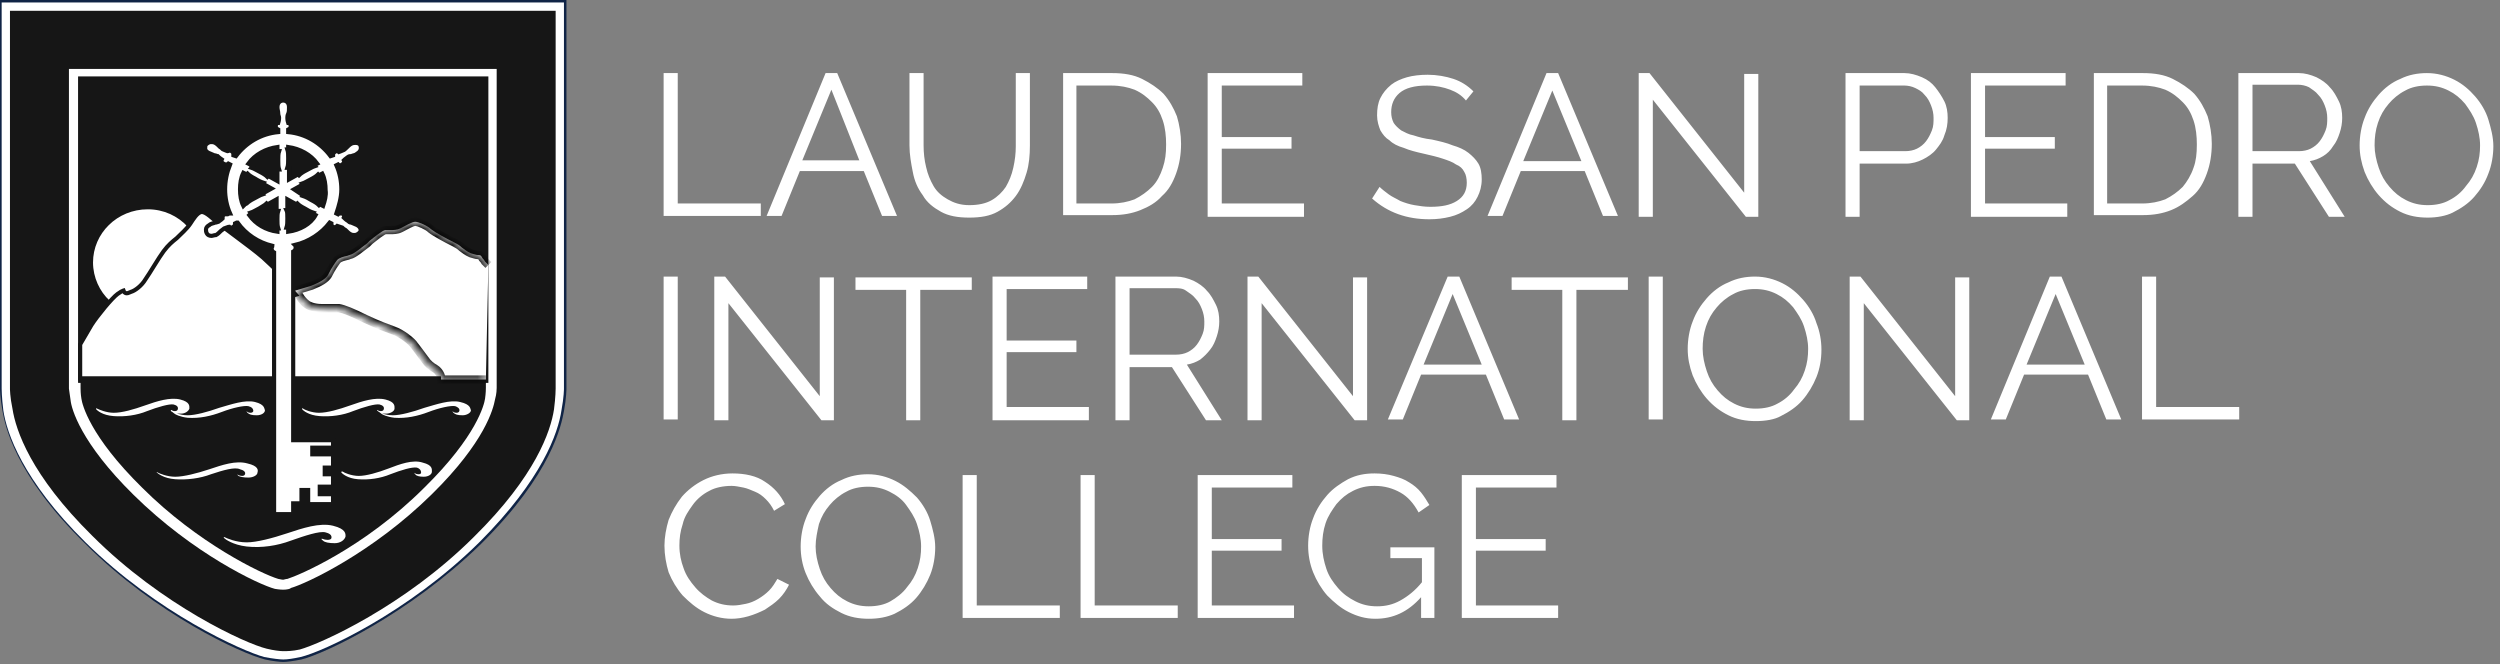
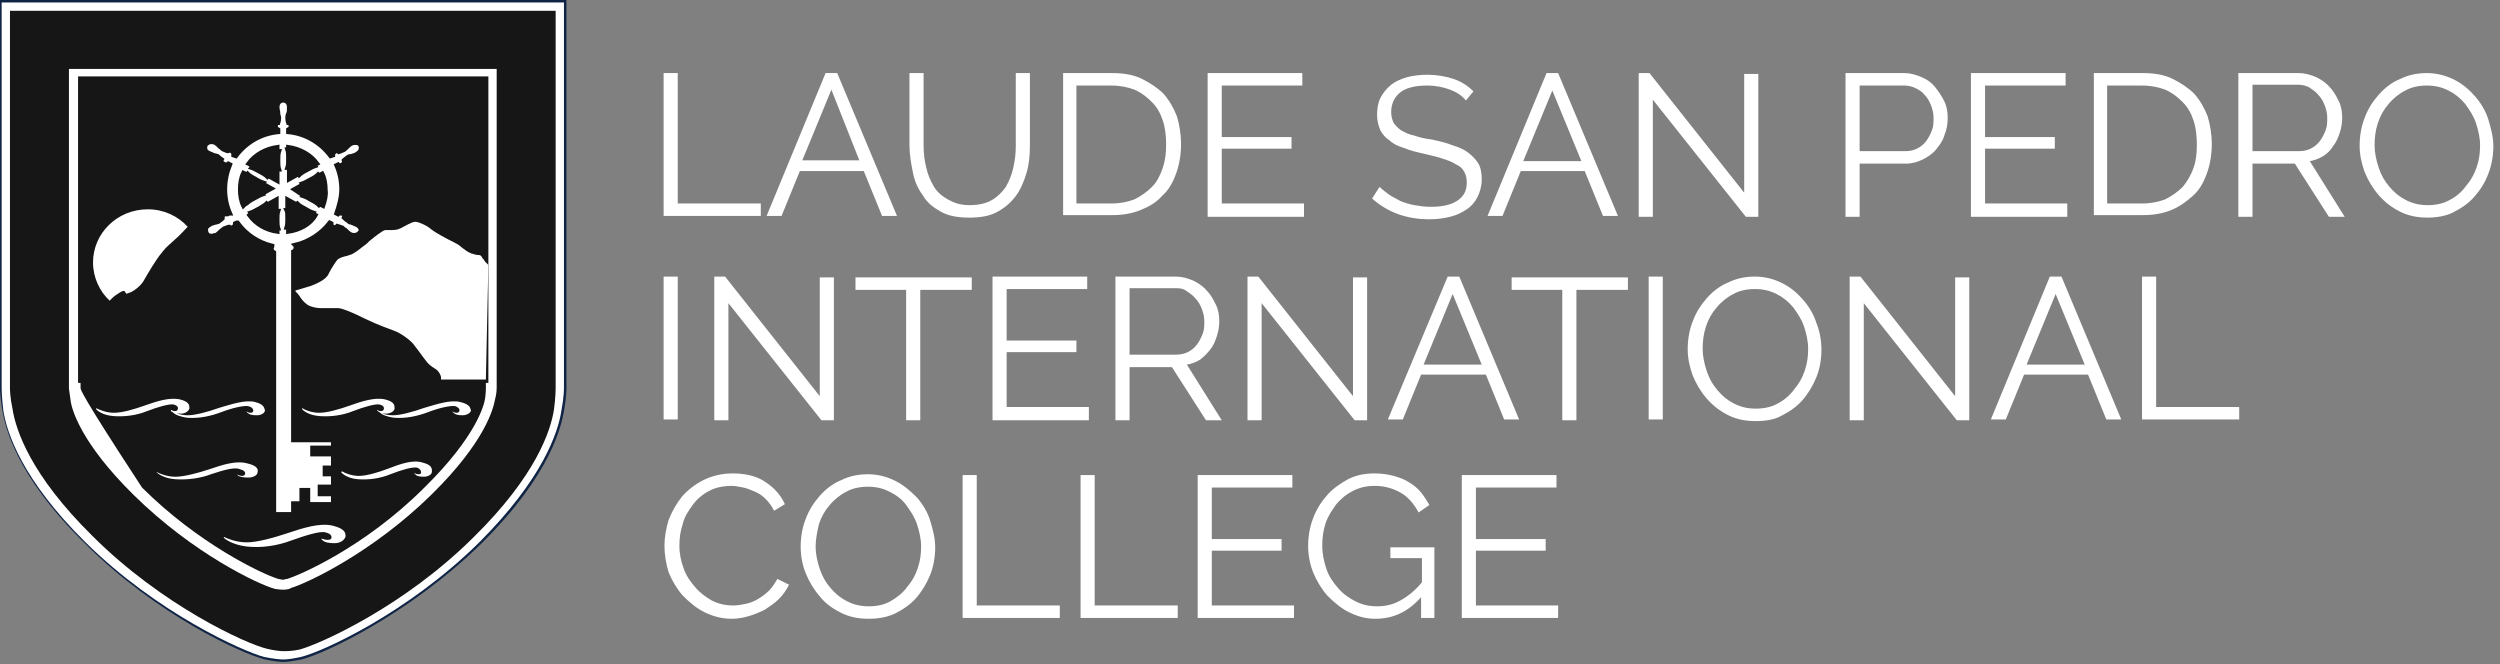
<svg xmlns="http://www.w3.org/2000/svg" width="301" height="80" viewBox="0 0 301 80" fill="none">
  <rect x="0" y="0" width="301" height="80" fill="#808080" stroke="none" />
  <path d="M34.1 79.7C34.5 79.7 35.3 79.6 36.3 79.4C39.1 78.7 49.3 73.9 57.9 65.5C66.5 57 67.6 51.1 67.9 49.5C68.2 47.9 68.2 46.8 68.2 46.8V0H0V46.8C0 46.8 1.13249e-06 47.8 0.3 49.5C0.6 51.1 1.7 57.1 10.3 65.5C18.8 74 29.1 78.7 31.9 79.4C32.8 79.6 33.7 79.7 34.1 79.7Z" fill="#102446" />
  <path d="M34.1 79.4C33.7 79.4 32.8 79.3 31.8 79.1C29.2 78.4 18.9 73.8 10.3 65.3C2.7 57.8 0.8 52.1 0.4 49.4C0.2 47.8 0.2 46.8 0.2 46.8V0.3H67.9V46.8C67.9 46.8 67.9 47.8 67.6 49.4C67.2 52.1 65.3 57.7 57.7 65.3C49.1 73.8 38.8 78.5 36.2 79.1C35.3 79.3 34.6 79.4 34.1 79.4Z" fill="white" />
  <path d="M34.1 78.4C33.7 78.4 32.9 78.3 32.1 78.1C29.6 77.5 19.5 72.9 11.1 64.5C3.7 57.2 1.9 51.8 1.5 49.2C1.2 47.8 1.2 46.8 1.2 46.8V1.3H66.9V46.8C66.9 46.8 66.9 47.8 66.7 49.3C66.3 51.9 64.5 57.3 57.1 64.6C48.7 73 38.6 77.5 36.1 78.2C35.2 78.4 34.5 78.4 34.1 78.4Z" fill="#161616" />
  <path d="M34.1 71C33.7 71 33.1 70.9 33.1 70.9C31.2 70.4 23.3 66.7 16.1 59.6C9.7 53.3 8.6 49.2 8.5 48.2C8.4 47.4 8.3 46.9 8.3 46.8V8.3H59.8V46.7C59.8 46.8 59.8 47.4 59.6 48.1C59.4 49.2 58.4 53.2 52 59.5C44.8 66.6 36.8 70.3 35 70.8C35 70.9 34.5 71 34.1 71Z" fill="white" />
-   <path d="M34.1 70.1C33.9 70.1 33.6 70 33.4 70C31.4 69.4 23.6 65.7 16.8 59C10.5 52.7 9.6 48.8 9.5 48.1C9.4 47.4 9.4 46.9 9.4 46.8V9.3H58.8V46.7C58.8 46.9 58.8 47.3 58.7 48C58.6 48.7 57.7 52.6 51.4 58.9C44 66.2 36.1 69.6 34.8 70C34.6 70 34.3 70.1 34.1 70.1Z" fill="white" />
-   <path d="M58.5 45.3V46.7C58.5 46.8 58.5 47.3 58.4 48C58.3 48.7 57.4 52.5 51.1 58.7C43.8 66 35.9 69.3 34.6 69.7C34.4 69.7 34.2 69.8 34.1 69.8C33.9 69.8 33.6 69.7 33.5 69.7C31.5 69.1 23.8 65.4 17.1 58.7C10.8 52.5 9.9 48.7 9.8 48C9.7 47.4 9.7 46.9 9.7 46.7V45.3" fill="#161616" />
+   <path d="M58.5 45.3V46.7C58.5 46.8 58.5 47.3 58.4 48C58.3 48.7 57.4 52.5 51.1 58.7C43.8 66 35.9 69.3 34.6 69.7C34.4 69.7 34.2 69.8 34.1 69.8C33.9 69.8 33.6 69.7 33.5 69.7C31.5 69.1 23.8 65.4 17.1 58.7C9.7 47.4 9.7 46.9 9.7 46.7V45.3" fill="#161616" />
  <path d="M35 65.1C33.4 65.7 31.5 66 29.7 65.8C28 65.6 27.1 64.9 27 64.8C26.9 64.7 26.9 64.6 27.1 64.7C27.3 64.8 28.4 65.3 29.7 65.3C30.9 65.3 32.8 64.8 34.6 64.2C36.4 63.6 38.5 62.9 40.1 63.3C41.7 63.7 41.6 64.3 41.6 64.6C41.5 65 41 65.4 40.3 65.4C39.6 65.4 39.1 65.3 38.9 65.1C38.6 64.9 38.7 64.8 38.9 64.9C39.1 65 39.8 65.1 39.9 64.8C40 64.4 39.6 64.2 39.2 64.1C38.5 63.9 36.7 64.5 35 65.1ZM30.7 48.4C29.5 48.1 27.8 48.7 26.4 49.1C25 49.6 23.5 50 22.6 50C22.1 50 21.7 49.9 21.3 49.8H21.8C22.3 49.8 22.7 49.5 22.8 49.2C22.8 48.9 22.9 48.4 21.7 48.1C20.5 47.8 18.9 48.3 17.5 48.8C16.1 49.3 14.7 49.7 13.7 49.7C12.8 49.7 11.9 49.3 11.7 49.2C11.6 49.1 11.5 49.2 11.6 49.3C11.7 49.4 12.3 50 13.7 50.1C15 50.2 16.5 50 17.7 49.5C19 49 20.4 48.6 20.9 48.7C21.3 48.8 21.5 49 21.4 49.3C21.3 49.6 20.8 49.5 20.7 49.4C20.6 49.3 20.5 49.4 20.6 49.5L20.7 49.6C20.6 49.5 20.9 49.7 21 49.8C21.1 49.9 21.7 50.2 22.6 50.3C24 50.4 25.4 50.1 26.7 49.6C28 49.1 29.4 48.8 29.9 48.9C30.3 49 30.5 49.2 30.5 49.5C30.4 49.8 29.9 49.7 29.8 49.6C29.7 49.5 29.6 49.5 29.8 49.7C30 49.9 30.3 50 30.9 50C31.5 50 31.9 49.7 31.9 49.4C31.8 49.2 31.9 48.7 30.7 48.4ZM55.4 48.4C54.2 48.1 52.5 48.7 51.1 49.1C49.7 49.6 48.2 50 47.3 50C46.8 50 46.4 49.9 46 49.8H46.5C47 49.8 47.5 49.5 47.5 49.2C47.5 48.9 47.6 48.4 46.4 48.1C45.2 47.8 43.6 48.3 42.2 48.8C40.8 49.3 39.4 49.7 38.4 49.7C37.5 49.7 36.6 49.3 36.5 49.2C36.4 49.1 36.3 49.2 36.4 49.3C36.5 49.4 37.1 50 38.5 50.1C39.8 50.2 41.3 50 42.5 49.5C43.8 49 45.2 48.6 45.7 48.7C46.1 48.8 46.3 49 46.2 49.3C46.1 49.6 45.6 49.5 45.5 49.4C45.4 49.3 45.3 49.4 45.5 49.5L45.6 49.6C45.5 49.5 45.8 49.7 45.9 49.8C46 49.9 46.6 50.2 47.5 50.3C48.9 50.4 50.3 50.1 51.6 49.6C52.9 49.1 54.3 48.8 54.8 48.9C55.1 49 55.4 49.2 55.3 49.5C55.2 49.8 54.7 49.7 54.6 49.6C54.5 49.5 54.4 49.5 54.6 49.7C54.8 49.9 55.1 50 55.7 50C56.2 50 56.7 49.7 56.7 49.4C56.6 49.2 56.7 48.7 55.4 48.4ZM47 57.1C45.8 57.6 44.4 57.8 43.1 57.7C41.8 57.6 41.2 57 41.1 56.9C41.1 56.8 41.1 56.7 41.3 56.8C41.4 56.9 42.3 57.3 43.2 57.3C44.1 57.3 45.5 56.9 46.8 56.4C48.1 55.9 49.7 55.3 50.9 55.7C52.1 56 52 56.5 52 56.8C52 57.1 51.6 57.4 51 57.4C50.5 57.4 50.1 57.3 50 57.1C49.8 56.9 49.9 56.9 50 57C50.1 57.1 50.7 57.2 50.7 56.9C50.7 56.6 50.5 56.4 50.2 56.3C49.6 56.2 48.3 56.6 47 57.1ZM25.4 57.1C24.1 57.6 22.5 57.8 21.1 57.7C19.7 57.6 19 57 18.9 56.9C18.8 56.8 18.9 56.8 19 56.9C19.2 57 20.1 57.4 21.1 57.4C22.1 57.4 23.7 57 25.2 56.5C26.7 56 28.4 55.4 29.8 55.8C31.1 56.1 31.1 56.6 31 56.9C31 57.2 30.5 57.5 29.9 57.5C29.3 57.5 28.9 57.4 28.7 57.3C28.5 57.1 28.6 57.1 28.7 57.2C28.9 57.3 29.4 57.4 29.5 57.1C29.6 56.8 29.3 56.6 28.9 56.5C28.3 56.2 26.9 56.6 25.4 57.1Z" fill="white" />
  <path d="M9.5 9.3H58.7V46H9.5V9.3Z" fill="#161616" stroke="#161616" stroke-width="0.199" stroke-miterlimit="10" />
  <path d="M11.2 31.6C11.2 33.4 12 35.1 13.2 36.2C13.5 35.9 13.8 35.6 14 35.5C14.7 35 15 34.9 15.1 35.2C15.2 35.5 15.3 35.3 15.7 35.2C16 35.1 16.9 34.5 17.3 33.8C17.7 33.1 18.8 31.2 19.5 30.4C20.1 29.6 20.6 29.3 21.1 28.8C21.6 28.4 22.1 27.8 22.6 27.3C21.4 26 19.7 25.2 17.8 25.2C14.1 25.2 11.2 28.1 11.2 31.6Z" fill="white" />
-   <path d="M24.179 25.537C24.263 25.509 24.369 25.511 24.505 25.555C24.642 25.599 24.794 25.682 24.959 25.794C25.293 26.02 25.618 26.324 25.931 26.585C26.076 26.727 26.413 26.991 26.839 27.314C27.281 27.65 27.839 28.064 28.425 28.501C29.599 29.375 30.886 30.341 31.628 30.983H31.63C32.331 31.635 32.952 32.206 33.461 32.714C33.971 33.224 34.354 33.657 34.588 34.032C34.842 34.438 35.07 34.767 35.235 34.996C35.318 35.111 35.385 35.2 35.431 35.261C35.455 35.291 35.472 35.315 35.485 35.331C35.491 35.339 35.496 35.345 35.5 35.35C35.501 35.352 35.503 35.353 35.504 35.355L35.505 35.355V35.356L35.607 35.483L35.764 35.441H35.765C35.766 35.441 35.768 35.441 35.769 35.44C35.772 35.44 35.776 35.438 35.782 35.437C35.793 35.434 35.81 35.429 35.831 35.424C35.873 35.413 35.934 35.396 36.009 35.376C36.16 35.335 36.367 35.279 36.592 35.216C37.041 35.091 37.573 34.939 37.88 34.837C38.177 34.738 38.57 34.607 38.927 34.422C39.271 34.244 39.617 33.996 39.806 33.641C40.013 33.38 40.219 33.046 40.411 32.747C40.613 32.431 40.8 32.154 40.977 31.977C41.135 31.819 41.364 31.709 41.635 31.627C41.907 31.544 42.188 31.497 42.449 31.445C42.612 31.413 42.796 31.329 42.975 31.23C43.158 31.13 43.356 31.002 43.552 30.869C43.749 30.736 43.949 30.593 44.134 30.461C44.321 30.328 44.492 30.206 44.638 30.108L44.65 30.101L44.66 30.092C44.961 29.841 45.404 29.472 45.833 29.166C46.047 29.013 46.253 28.879 46.431 28.785C46.62 28.686 46.741 28.65 46.8 28.65H46.825L46.849 28.645C47.074 28.601 47.342 28.6 47.648 28.587C47.929 28.575 48.257 28.551 48.511 28.424C48.615 28.372 48.759 28.293 48.914 28.211C49.071 28.127 49.245 28.035 49.421 27.95C49.598 27.865 49.773 27.788 49.93 27.733C50.092 27.677 50.218 27.65 50.3 27.65C50.384 27.651 50.516 27.677 50.687 27.735C50.854 27.792 51.041 27.872 51.228 27.963C51.606 28.146 51.967 28.362 52.15 28.5V28.499C52.672 28.915 53.877 29.616 54.887 30.023C55.309 30.259 55.538 30.466 55.794 30.67C56.058 30.881 56.334 31.075 56.821 31.237C57.027 31.306 57.135 31.373 57.197 31.43C57.254 31.482 57.285 31.539 57.314 31.621C57.372 31.787 57.42 32.114 57.708 32.46L57.715 32.469L57.723 32.477C57.834 32.587 57.974 32.562 58.019 32.551C58.077 32.536 58.132 32.509 58.172 32.487C58.255 32.442 58.357 32.373 58.435 32.323C58.439 32.321 58.443 32.318 58.447 32.315L58.352 45.55H9.65V41.468L11.011 39.134C11.353 38.597 11.971 37.781 12.592 37.035C12.902 36.663 13.211 36.31 13.485 36.022C13.762 35.729 13.991 35.513 14.145 35.403C14.499 35.151 14.716 35.027 14.843 34.99C14.851 34.988 14.859 34.987 14.865 34.985C14.899 35.084 14.957 35.192 15.068 35.257C15.186 35.325 15.306 35.313 15.385 35.293C15.461 35.274 15.539 35.238 15.596 35.212C15.66 35.183 15.716 35.157 15.776 35.137C16.029 35.069 16.356 34.87 16.66 34.617C16.97 34.359 17.285 34.019 17.503 33.645C17.759 33.287 18.166 32.627 18.575 31.97C18.989 31.304 19.408 30.639 19.7 30.25C20.28 29.476 20.761 29.092 21.256 28.695L21.267 28.686L21.277 28.677C21.399 28.554 21.535 28.425 21.677 28.288C21.819 28.152 21.968 28.01 22.114 27.864C22.404 27.574 22.694 27.259 22.908 26.939C23.115 26.628 23.303 26.321 23.518 26.059C23.732 25.798 23.945 25.615 24.179 25.537Z" fill="white" stroke="#161616" stroke-width="0.5" />
  <mask id="path-11-inside-1_4047_1038" fill="white">
    <path d="M58.5 45.7H53.1V45.4C53.1 45.3 52.9 44.7 52.4 44.4C51.9 44.1 51.6 43.9 51.1 43.2C50.6 42.5 50.2 42 49.9 41.6C49.6 41.1 48.3 40.1 47.4 39.8C46.6 39.5 45.7 39.2 44 38.4C42.4 37.6 41.4 37.2 40.8 37.1H38.7C37.8 37.1 37.1 36.8 36.9 36.6C36.6 36.4 36.2 35.9 36.1 35.7C36 35.5 35.5 35 35.5 35C35.8 34.9 36.8 34.6 37.5 34.4C38.5 34 39.2 33.6 39.5 33.1L39.6 32.9C39.9 32.3 40.3 31.7 40.6 31.3C40.9 31 41.4 30.9 41.8 30.8C41.9 30.8 42 30.7 42.1 30.7C42.6 30.6 43.4 29.9 44.2 29.3L44.3 29.2L44.5 29C45 28.6 46.1 27.7 46.4 27.7H46.9C47.4 27.7 47.8 27.7 48.2 27.5L48.4 27.4C48.8 27.2 49.6 26.7 50 26.7C50.4 26.7 51.5 27.2 51.9 27.6C52.4 28 53.7 28.7 54.7 29.2C55.1 29.4 55.4 29.6 55.6 29.8C55.9 30 56.2 30.3 56.7 30.5C57.1 30.6 57.3 30.7 57.5 30.7C57.8 30.7 57.9 30.7 58.1 31.1C58.2 31.2 58.3 31.3 58.4 31.5L58.8 31.9" />
  </mask>
  <path d="M58.5 45.7H53.1V45.4C53.1 45.3 52.9 44.7 52.4 44.4C51.9 44.1 51.6 43.9 51.1 43.2C50.6 42.5 50.2 42 49.9 41.6C49.6 41.1 48.3 40.1 47.4 39.8C46.6 39.5 45.7 39.2 44 38.4C42.4 37.6 41.4 37.2 40.8 37.1H38.7C37.8 37.1 37.1 36.8 36.9 36.6C36.6 36.4 36.2 35.9 36.1 35.7C36 35.5 35.5 35 35.5 35C35.8 34.9 36.8 34.6 37.5 34.4C38.5 34 39.2 33.6 39.5 33.1L39.6 32.9C39.9 32.3 40.3 31.7 40.6 31.3C40.9 31 41.4 30.9 41.8 30.8C41.9 30.8 42 30.7 42.1 30.7C42.6 30.6 43.4 29.9 44.2 29.3L44.3 29.2L44.5 29C45 28.6 46.1 27.7 46.4 27.7H46.9C47.4 27.7 47.8 27.7 48.2 27.5L48.4 27.4C48.8 27.2 49.6 26.7 50 26.7C50.4 26.7 51.5 27.2 51.9 27.6C52.4 28 53.7 28.7 54.7 29.2C55.1 29.4 55.4 29.6 55.6 29.8C55.9 30 56.2 30.3 56.7 30.5C57.1 30.6 57.3 30.7 57.5 30.7C57.8 30.7 57.9 30.7 58.1 31.1C58.2 31.2 58.3 31.3 58.4 31.5L58.8 31.9" fill="white" />
-   <path d="M53.1 45.7H52.6V46.2H53.1V45.7ZM49.9 41.6L49.471 41.857L49.484 41.879L49.5 41.9L49.9 41.6ZM47.4 39.8L47.224 40.268L47.233 40.271L47.242 40.274L47.4 39.8ZM44 38.4L43.776 38.847L43.787 38.852L44 38.4ZM40.8 37.1L40.882 36.606L40.841 36.6H40.8V37.1ZM36.9 36.6L37.254 36.246L37.218 36.211L37.177 36.184L36.9 36.6ZM35.5 35L35.342 34.525L34.574 34.781L35.146 35.353L35.5 35ZM37.5 34.4L37.637 34.88L37.662 34.873L37.686 34.864L37.5 34.4ZM39.5 33.1L39.929 33.357L39.939 33.34L39.947 33.323L39.5 33.1ZM39.6 32.9L39.153 32.676L39.153 32.676L39.6 32.9ZM40.6 31.3L40.246 30.946L40.221 30.971L40.2 31L40.6 31.3ZM41.8 30.8V30.3H41.738L41.679 30.315L41.8 30.8ZM42.1 30.7V31.2H42.15L42.198 31.19L42.1 30.7ZM44.2 29.3L44.5 29.7L44.528 29.678L44.554 29.653L44.2 29.3ZM44.5 29L44.188 28.609L44.166 28.627L44.146 28.646L44.5 29ZM48.2 27.5L47.976 27.052L47.976 27.052L48.2 27.5ZM48.4 27.4L48.624 27.847L48.624 27.847L48.4 27.4ZM51.9 27.6L51.546 27.953L51.566 27.973L51.588 27.99L51.9 27.6ZM55.6 29.8L55.246 30.153L55.282 30.188L55.323 30.216L55.6 29.8ZM56.7 30.5L56.514 30.964L56.546 30.977L56.579 30.985L56.7 30.5ZM58.1 31.1L57.653 31.323L57.689 31.396L57.746 31.453L58.1 31.1ZM58.4 31.5L57.953 31.723L57.989 31.796L58.046 31.853L58.4 31.5ZM58.5 45.7V45.2H53.1V45.7V46.2H58.5V45.7ZM53.1 45.7H53.6V45.4H53.1H52.6V45.7H53.1ZM53.1 45.4H53.6C53.6 45.326 53.585 45.258 53.576 45.222C53.565 45.176 53.55 45.127 53.532 45.077C53.496 44.975 53.444 44.855 53.373 44.73C53.234 44.482 53.005 44.18 52.657 43.971L52.4 44.4L52.143 44.828C52.295 44.919 52.416 45.067 52.502 45.22C52.543 45.294 52.572 45.361 52.59 45.41C52.598 45.435 52.603 45.451 52.605 45.458C52.609 45.476 52.6 45.449 52.6 45.4H53.1ZM52.4 44.4L52.657 43.971C52.409 43.822 52.243 43.717 52.079 43.573C51.917 43.432 51.742 43.239 51.507 42.909L51.1 43.2L50.693 43.49C50.958 43.861 51.183 44.118 51.421 44.326C51.657 44.533 51.891 44.678 52.143 44.828L52.4 44.4ZM51.1 43.2L51.507 42.909C51.003 42.204 50.588 41.684 50.3 41.3L49.9 41.6L49.5 41.9C49.812 42.315 50.197 42.795 50.693 43.49L51.1 43.2ZM49.9 41.6L50.329 41.343C50.218 41.159 50.042 40.965 49.853 40.787C49.658 40.602 49.423 40.407 49.172 40.222C48.678 39.858 48.079 39.499 47.558 39.325L47.4 39.8L47.242 40.274C47.621 40.4 48.122 40.691 48.578 41.027C48.802 41.192 49.005 41.36 49.166 41.513C49.333 41.672 49.431 41.791 49.471 41.857L49.9 41.6ZM47.4 39.8L47.576 39.331C46.77 39.029 45.891 38.737 44.213 37.947L44 38.4L43.787 38.852C45.509 39.663 46.43 39.97 47.224 40.268L47.4 39.8ZM44 38.4L44.224 37.953C42.631 37.156 41.567 36.721 40.882 36.606L40.8 37.1L40.718 37.593C41.233 37.679 42.169 38.043 43.776 38.847L44 38.4ZM40.8 37.1V36.6H38.7V37.1V37.6H40.8V37.1ZM38.7 37.1V36.6C38.304 36.6 37.956 36.533 37.69 36.449C37.557 36.406 37.45 36.36 37.37 36.319C37.285 36.274 37.253 36.246 37.254 36.246L36.9 36.6L36.546 36.953C36.731 37.138 37.046 37.292 37.385 37.401C37.744 37.516 38.196 37.6 38.7 37.6V37.1ZM36.9 36.6L37.177 36.184C37.085 36.122 36.945 35.988 36.805 35.824C36.662 35.658 36.569 35.52 36.547 35.476L36.1 35.7L35.653 35.923C35.731 36.079 35.888 36.291 36.045 36.475C36.205 36.661 36.415 36.877 36.623 37.016L36.9 36.6ZM36.1 35.7L36.547 35.476C36.495 35.373 36.414 35.267 36.352 35.191C36.282 35.105 36.203 35.016 36.131 34.937C36.058 34.858 35.989 34.785 35.939 34.733C35.913 34.707 35.892 34.685 35.878 34.67C35.87 34.663 35.864 34.657 35.86 34.653C35.858 34.651 35.857 34.649 35.856 34.648C35.855 34.648 35.855 34.647 35.854 34.647C35.854 34.647 35.854 34.647 35.854 34.646C35.854 34.646 35.854 34.646 35.854 34.646C35.854 34.646 35.854 34.646 35.854 34.646C35.854 34.646 35.854 34.646 35.5 35C35.146 35.353 35.146 35.353 35.146 35.353C35.146 35.353 35.146 35.353 35.146 35.353C35.146 35.353 35.146 35.353 35.146 35.353C35.146 35.353 35.147 35.353 35.147 35.353C35.147 35.353 35.147 35.354 35.147 35.354C35.148 35.355 35.149 35.356 35.151 35.358C35.154 35.361 35.159 35.366 35.166 35.373C35.179 35.386 35.197 35.405 35.221 35.429C35.267 35.477 35.329 35.542 35.394 35.613C35.459 35.684 35.524 35.757 35.576 35.821C35.636 35.895 35.654 35.927 35.653 35.923L36.1 35.7ZM35.5 35L35.658 35.474C35.947 35.378 36.938 35.08 37.637 34.88L37.5 34.4L37.363 33.919C36.662 34.119 35.653 34.422 35.342 34.525L35.5 35ZM37.5 34.4L37.686 34.864C38.198 34.659 38.655 34.446 39.029 34.21C39.401 33.976 39.723 33.701 39.929 33.357L39.5 33.1L39.071 32.843C38.977 32.999 38.799 33.173 38.496 33.364C38.195 33.553 37.802 33.74 37.314 33.935L37.5 34.4ZM39.5 33.1L39.947 33.323L40.047 33.123L39.6 32.9L39.153 32.676L39.053 32.876L39.5 33.1ZM39.6 32.9L40.047 33.123C40.33 32.557 40.712 31.983 41 31.6L40.6 31.3L40.2 31C39.888 31.416 39.47 32.042 39.153 32.676L39.6 32.9ZM40.6 31.3L40.954 31.653C41.028 31.579 41.148 31.51 41.329 31.446C41.512 31.381 41.703 31.339 41.921 31.285L41.8 30.8L41.679 30.315C41.497 30.36 41.238 30.418 40.996 30.503C40.752 30.589 40.472 30.72 40.246 30.946L40.6 31.3ZM41.8 30.8V31.3C41.907 31.3 41.995 31.273 42.051 31.252C42.105 31.232 42.153 31.207 42.174 31.197C42.203 31.182 42.205 31.182 42.201 31.183C42.194 31.186 42.157 31.2 42.1 31.2V30.7V30.2C41.993 30.2 41.906 30.226 41.849 30.247C41.795 30.267 41.747 30.292 41.726 30.302C41.697 30.317 41.696 30.317 41.699 30.316C41.706 30.314 41.743 30.3 41.8 30.3V30.8ZM42.1 30.7L42.198 31.19C42.399 31.15 42.596 31.058 42.772 30.959C42.954 30.856 43.143 30.728 43.331 30.592C43.689 30.333 44.131 29.977 44.5 29.7L44.2 29.3L43.9 28.9C43.469 29.223 43.111 29.517 42.744 29.782C42.57 29.909 42.415 30.012 42.281 30.088C42.142 30.166 42.051 30.2 42.002 30.209L42.1 30.7ZM44.2 29.3L44.554 29.653L44.654 29.553L44.3 29.2L43.946 28.846L43.846 28.946L44.2 29.3ZM44.3 29.2L44.654 29.553L44.854 29.353L44.5 29L44.146 28.646L43.946 28.846L44.3 29.2ZM44.5 29L44.812 29.39C45.067 29.186 45.456 28.87 45.821 28.603C46.003 28.469 46.169 28.355 46.301 28.277C46.368 28.238 46.417 28.213 46.448 28.199C46.493 28.18 46.466 28.2 46.4 28.2V27.7V27.2C46.259 27.2 46.132 27.247 46.057 27.279C45.969 27.316 45.879 27.365 45.792 27.416C45.618 27.519 45.422 27.655 45.229 27.797C44.844 28.079 44.433 28.413 44.188 28.609L44.5 29ZM46.4 27.7V28.2H46.9V27.7V27.2H46.4V27.7ZM46.9 27.7V28.2C47.38 28.2 47.901 28.208 48.424 27.947L48.2 27.5L47.976 27.052C47.699 27.191 47.42 27.2 46.9 27.2V27.7ZM48.2 27.5L48.424 27.947L48.624 27.847L48.4 27.4L48.176 26.953L47.976 27.052L48.2 27.5ZM48.4 27.4L48.624 27.847C48.734 27.792 48.869 27.717 49.002 27.645C49.139 27.57 49.282 27.492 49.424 27.422C49.566 27.351 49.697 27.291 49.808 27.251C49.864 27.231 49.909 27.217 49.945 27.209C49.963 27.205 49.977 27.202 49.986 27.201C49.996 27.2 50.001 27.2 50 27.2V26.7V26.2C49.812 26.2 49.621 26.255 49.467 26.311C49.303 26.37 49.134 26.449 48.976 26.527C48.818 26.607 48.661 26.692 48.523 26.767C48.381 26.845 48.266 26.908 48.176 26.953L48.4 27.4ZM50 26.7V27.2C50 27.2 50.006 27.2 50.021 27.202C50.035 27.203 50.054 27.206 50.078 27.211C50.126 27.221 50.186 27.238 50.257 27.26C50.398 27.306 50.566 27.372 50.739 27.453C51.099 27.621 51.41 27.816 51.546 27.953L51.9 27.6L52.254 27.246C51.99 26.983 51.551 26.728 51.161 26.547C50.959 26.452 50.752 26.369 50.562 26.308C50.385 26.251 50.181 26.2 50 26.2V26.7ZM51.9 27.6L51.588 27.99C51.873 28.219 52.356 28.511 52.868 28.798C53.389 29.091 53.971 29.394 54.476 29.647L54.7 29.2L54.924 28.753C54.429 28.505 53.861 28.209 53.357 27.926C52.844 27.638 52.427 27.381 52.212 27.209L51.9 27.6ZM54.7 29.2L54.476 29.647C54.853 29.835 55.1 30.007 55.246 30.153L55.6 29.8L55.954 29.446C55.7 29.193 55.347 28.964 54.924 28.753L54.7 29.2ZM55.6 29.8L55.323 30.216C55.526 30.352 55.953 30.739 56.514 30.964L56.7 30.5L56.886 30.035C56.447 29.86 56.274 29.648 55.877 29.384L55.6 29.8ZM56.7 30.5L56.579 30.985C56.764 31.031 56.892 31.074 57.031 31.116C57.159 31.154 57.32 31.2 57.5 31.2V30.7V30.2C57.48 30.2 57.441 30.195 57.319 30.158C57.209 30.125 57.036 30.068 56.821 30.015L56.7 30.5ZM57.5 30.7V31.2C57.539 31.2 57.567 31.2 57.591 31.2C57.615 31.201 57.629 31.202 57.635 31.203C57.646 31.204 57.622 31.202 57.589 31.184C57.558 31.166 57.55 31.15 57.564 31.169C57.58 31.19 57.608 31.235 57.653 31.323L58.1 31.1L58.547 30.876C58.445 30.672 58.315 30.447 58.086 30.316C57.859 30.186 57.609 30.2 57.5 30.2V30.7ZM58.1 31.1L57.746 31.453C57.798 31.505 57.829 31.537 57.86 31.575C57.888 31.61 57.919 31.655 57.953 31.723L58.4 31.5L58.847 31.276C58.71 31.002 58.564 30.857 58.454 30.746L58.1 31.1ZM58.4 31.5L58.046 31.853L58.446 32.253L58.8 31.9L59.154 31.546L58.754 31.146L58.4 31.5Z" fill="black" mask="url(#path-11-inside-1_4047_1038)" />
  <path d="M38.9 24.8L38.7 24.7L38.5 24.6L38.4 24.7C38.2 24.5 37.9 24.3 37.5 24.1C37.2 23.9 36.8 23.7 36.5 23.6L36.6 23.5L36.3 23.4L35.4 22.8L36.3 22.3L36.5 22.2L36.4 22.1C36.7 22 37 21.8 37.4 21.6C37.8 21.4 38.1 21.2 38.3 21L38.4 21.1L38.6 21L38.8 20.9C39.1 21.5 39.2 22.2 39.2 22.9C39.3 23.5 39.1 24.2 38.9 24.8ZM34.7 27.9V27.4H34.5C34.6 27.1 34.6 26.7 34.6 26.3C34.6 25.9 34.6 25.5 34.5 25.3H34.6V24L35.5 24.5L35.7 24.6L35.8 24.5C36 24.7 36.3 24.9 36.7 25.1C37 25.3 37.4 25.5 37.7 25.6L37.6 25.7L37.8 25.8L38 25.9C37.4 27 36.1 27.7 34.7 27.9ZM34.7 18.2V17.7C36.1 17.9 37.4 18.6 38.2 19.7L38 19.8L37.8 19.9L37.9 20C37.6 20.1 37.3 20.3 36.9 20.5C36.5 20.7 36.2 20.9 36 21.1L35.9 21L35.7 21.1L34.8 21.6V20.2H34.6C34.7 19.9 34.7 19.5 34.7 19.1C34.7 18.7 34.7 18.3 34.6 18H34.7V18.2ZM33.5 19.3C33.5 19.7 33.5 20.1 33.6 20.4H33.4V21.8L32.5 21.3L32.3 21.2L32.2 21.3C32 21.1 31.7 20.9 31.3 20.7C30.9 20.5 30.6 20.3 30.3 20.2L30.4 20.1L30.1 19.8L29.9 19.7C30.7 18.6 32 17.9 33.4 17.7V18.2H33.6C33.5 18.5 33.5 18.9 33.5 19.3ZM33.4 27.4V27.9C32 27.7 30.8 27 30 25.9L30.1 25.8L30.3 25.7L30.2 25.6C30.5 25.5 30.8 25.3 31.2 25.1C31.5 24.9 31.9 24.7 32.1 24.5L32.2 24.6L32.4 24.5L33.3 24V25.4H33.5C33.4 25.7 33.4 26 33.4 26.4C33.4 26.8 33.4 27.2 33.5 27.5H33.4V27.4ZM29.7 24.5L29.5 24.6L29.3 24.8C29 24.2 28.9 23.5 28.9 22.8C28.9 22.1 29 21.4 29.3 20.8L29.5 20.9L29.7 21L29.8 20.9C30 21.1 30.3 21.3 30.7 21.5C31 21.7 31.4 21.9 31.7 22L31.6 22.1L31.8 22.2L32.7 22.7L31.8 23.2L31.5 23.3L31.6 23.4C31.3 23.5 31 23.7 30.6 23.9C30.2 24.1 29.9 24.3 29.7 24.5ZM43 27.1C42.8 27 42.5 26.9 42.3 26.8C42.1 26.8 42 26.7 41.9 26.6C41.7 26.5 41.4 26.2 41.4 26.2C41.5 26 41.4 25.8 41.2 25.7H41C40.9 25.7 40.8 25.7 40.7 25.8L40.5 25.7C40.8 24.8 41.1 23.8 41.1 22.8C41.1 21.8 40.9 20.8 40.5 19.9L40.7 19.8C40.8 19.9 40.9 19.9 41 19.9C41.1 19.9 41.1 19.9 41.2 19.8C41.4 19.7 41.5 19.5 41.4 19.3C41.4 19.3 41.6 19.1 41.9 18.9C42 18.8 42.2 18.8 42.3 18.8C42.5 18.7 42.8 18.7 43 18.5C43.5 18.2 43.5 17.8 43.4 17.5C43.3 17.3 43.1 17.2 42.8 17.2C42.7 17.2 42.5 17.2 42.3 17.3C42.1 17.4 41.9 17.6 41.7 17.8C41.6 17.9 41.4 18.1 41.3 18.1C41.1 18.2 40.8 18.3 40.8 18.3C40.7 18.2 40.6 18.2 40.5 18.2C40.4 18.2 40.4 18.2 40.3 18.3C40.1 18.4 40.1 18.6 40.1 18.7L39.8 18.8C38.6 17.2 36.8 16.1 34.7 15.9V15.6C34.9 15.5 35 15.4 35 15.2C35 15 34.9 14.8 34.7 14.8C34.7 14.8 34.6 14.5 34.6 14.2C34.6 14.1 34.6 13.9 34.7 13.7C34.8 13.5 34.8 13.2 34.8 12.9C34.8 12.3 34.4 12.1 34.1 12.1C33.8 12.1 33.4 12.3 33.4 12.9C33.4 13.2 33.5 13.4 33.5 13.7C33.5 13.9 33.6 14 33.6 14.2C33.6 14.5 33.5 14.8 33.5 14.8C33.3 14.8 33.2 15 33.2 15.2C33.2 15.4 33.3 15.5 33.5 15.6V15.9C31.4 16.1 29.6 17.2 28.4 18.8L28.1 18.7V18.5C28.1 18.4 28 18.3 27.9 18.2C27.8 18.2 27.8 18.1 27.7 18.1C27.6 18.1 27.5 18.2 27.4 18.2C27.4 18.2 27.1 18.1 26.9 18C26.8 18 26.7 17.8 26.5 17.7C26.3 17.5 26.1 17.3 25.9 17.2C25.7 17.1 25.6 17.1 25.4 17.1C25.2 17.1 25 17.2 24.8 17.4C24.7 17.5 24.7 17.7 24.7 17.9C24.7 18.1 24.9 18.3 25.1 18.4C25.3 18.5 25.6 18.6 25.8 18.7C26 18.7 26.1 18.8 26.2 18.8C26.4 19 26.7 19.2 26.7 19.2C26.6 19.4 26.7 19.6 26.9 19.7C27.1 19.8 27.1 19.8 27.2 19.8C27.3 19.8 27.4 19.8 27.5 19.7L27.7 19.8C27.3 20.8 27.1 21.8 27.1 22.8C27.1 23.8 27.3 24.8 27.7 25.7H27.6L27.4 25.8H27C26.9 25.9 26.8 26 26.8 26.1V26.3C26.8 26.3 26.6 26.5 26.3 26.7C26.2 26.7 26.1 26.8 25.9 26.8C25.7 26.9 25.4 26.9 25.2 27.1C25 27.2 24.8 27.4 24.8 27.6C24.8 27.8 24.8 27.9 24.9 28.1C25 28.3 25.2 28.4 25.5 28.4C25.6 28.4 25.8 28.3 26 28.3C26.2 28.2 26.4 28 26.6 27.8C26.7 27.7 26.9 27.6 27 27.5C27.3 27.4 27.5 27.3 27.6 27.3C27.7 27.4 27.8 27.4 27.9 27.4C28 27.4 28 27.4 28.1 27.3C28.3 27.2 28.3 27 28.3 26.9L28.5 26.8H28.6C29.6 28.2 31.1 29.2 32.8 29.6C32.8 29.7 32.7 29.8 32.7 29.9C32.7 30.1 32.8 30.3 33 30.4V61.9H35.3V60.6H36.3V59H37.1V60.7H40.1V59.5H38.5V58.6H40.1V57.1H39.1V56.3H40.1V54.7H37.6V53.9H40.1V53H35.3V30.3C35.5 30.2 35.6 30 35.6 29.8C35.6 29.7 35.6 29.6 35.5 29.5C37.2 29.1 38.7 28.1 39.7 26.8L39.9 26.9C39.9 27.1 39.9 27.2 40.1 27.3C40.2 27.3 40.2 27.4 40.3 27.4C40.4 27.4 40.5 27.3 40.6 27.2L41.2 27.4C41.3 27.5 41.4 27.6 41.6 27.7C41.8 27.9 42 28.1 42.2 28.2C42.4 28.3 42.5 28.3 42.7 28.3C42.9 28.3 43.1 28.2 43.3 28C43.5 27.8 43.5 27.4 43 27.1Z" fill="white" stroke="#161616" stroke-width="0.5" stroke-miterlimit="10" />
  <path d="M80 65.7C80 64.7 80.2 63.6 80.5 62.6C80.9 61.6 81.4 60.7 82.1 59.8C82.8 59 83.7 58.3 84.7 57.8C85.7 57.3 86.9 57 88.2 57C89.7 57 91.1 57.3 92.1 58C93.2 58.7 94 59.6 94.5 60.7L93.2 61.5C92.9 60.9 92.6 60.5 92.2 60.1C91.8 59.7 91.4 59.4 90.9 59.2C90.4 59 90 58.8 89.5 58.7C89 58.6 88.5 58.5 88.1 58.5C87.1 58.5 86.1 58.7 85.4 59.1C84.6 59.5 83.9 60.1 83.4 60.8C82.9 61.5 82.4 62.2 82.2 63.1C81.9 64 81.8 64.8 81.8 65.7C81.8 66.7 82 67.6 82.3 68.4C82.6 69.3 83.1 70 83.7 70.7C84.3 71.4 85 71.9 85.7 72.3C86.5 72.7 87.3 72.9 88.3 72.9C88.8 72.9 89.3 72.8 89.8 72.7C90.3 72.6 90.8 72.4 91.3 72.1C91.8 71.8 92.2 71.5 92.6 71.1C93 70.7 93.3 70.2 93.6 69.7L95 70.4C94.7 71 94.3 71.6 93.8 72.1C93.3 72.6 92.7 73 92.1 73.4C91.5 73.7 90.8 74 90.1 74.2C89.4 74.4 88.7 74.5 88.1 74.5C86.9 74.5 85.8 74.2 84.8 73.7C83.8 73.2 83 72.5 82.2 71.7C81.5 70.9 80.9 69.9 80.5 68.9C80.2 67.9 80 66.8 80 65.7ZM104.6 74.5C103.4 74.5 102.3 74.3 101.3 73.8C100.3 73.3 99.4 72.7 98.7 71.8C98 71 97.4 70 97 69C96.6 68 96.4 66.9 96.4 65.8C96.4 64.7 96.6 63.5 97 62.5C97.4 61.4 98 60.5 98.7 59.7C99.4 58.9 100.3 58.2 101.3 57.8C102.3 57.3 103.4 57.1 104.5 57.1C105.7 57.1 106.8 57.4 107.8 57.9C108.8 58.4 109.6 59.1 110.4 59.9C111.1 60.7 111.7 61.7 112 62.7C112.3 63.7 112.6 64.8 112.6 65.9C112.6 67 112.4 68.2 112 69.2C111.6 70.2 111 71.2 110.3 72C109.6 72.8 108.7 73.4 107.7 73.9C106.8 74.3 105.8 74.5 104.6 74.5ZM98.2 65.8C98.2 66.7 98.4 67.6 98.7 68.5C99 69.4 99.4 70.1 100 70.8C100.6 71.5 101.2 72 102 72.4C102.8 72.8 103.6 73 104.6 73C105.6 73 106.5 72.8 107.2 72.4C107.9 72 108.7 71.4 109.2 70.7C109.8 70 110.2 69.3 110.5 68.4C110.8 67.5 110.9 66.7 110.9 65.8C110.9 64.9 110.7 64 110.4 63.1C110.1 62.2 109.6 61.5 109.1 60.8C108.6 60.1 107.9 59.6 107.1 59.2C106.3 58.8 105.5 58.6 104.5 58.6C103.5 58.6 102.6 58.8 101.9 59.2C101.1 59.6 100.4 60.2 99.9 60.8C99.3 61.5 98.9 62.2 98.6 63.1C98.4 64 98.2 64.9 98.2 65.8ZM115.9 74.4V57.2H117.6V72.9H127.6V74.4H115.9ZM130.1 74.4V57.2H131.8V72.9H141.8V74.4H130.1ZM155.8 72.9V74.4H144.2V57.2H155.6V58.7H145.9V64.9H154.3V66.3H145.9V72.9H155.8ZM171.1 71.9C169.5 73.7 167.7 74.5 165.6 74.5C164.4 74.5 163.4 74.2 162.4 73.7C161.4 73.2 160.6 72.5 159.8 71.7C159.1 70.9 158.5 69.9 158.1 68.9C157.7 67.9 157.5 66.8 157.5 65.7C157.5 64.6 157.7 63.4 158.1 62.4C158.5 61.3 159.1 60.4 159.8 59.6C160.5 58.8 161.4 58.2 162.3 57.7C163.3 57.2 164.3 57 165.5 57C166.3 57 167.1 57.1 167.8 57.3C168.5 57.5 169.1 57.7 169.7 58.1C170.2 58.4 170.7 58.8 171.1 59.3C171.5 59.8 171.8 60.3 172.1 60.8L170.8 61.7C170.2 60.6 169.5 59.8 168.6 59.3C167.7 58.8 166.7 58.5 165.5 58.5C164.5 58.5 163.7 58.7 162.9 59.1C162.1 59.5 161.5 60 160.9 60.7C160.4 61.4 159.9 62.1 159.6 63C159.3 63.9 159.2 64.8 159.2 65.7C159.2 66.7 159.4 67.6 159.7 68.5C160 69.4 160.5 70.1 161.1 70.8C161.7 71.5 162.4 72 163.2 72.4C164 72.8 164.8 73 165.8 73C166.8 73 167.7 72.8 168.6 72.3C169.5 71.8 170.4 71.1 171.2 70.1V67.2H167.4V65.9H172.7V74.4H171.1V71.9ZM187.6 72.9V74.4H176V57.2H187.4V58.7H177.7V64.9H186.1V66.3H177.7V72.9H187.6ZM79.9 26.1V8.8H81.6V24.5H91.6V26H79.9V26.1ZM99.4 8.8H100.8L108 26H106.2L104 20.6H96.3L94.1 26H92.3L99.4 8.8ZM103.5 19.4L100.1 10.8L96.6 19.3H103.5V19.4ZM116.7 24.7C117.8 24.7 118.7 24.5 119.4 24.1C120.1 23.7 120.7 23.1 121.1 22.5C121.5 21.8 121.8 21.1 122 20.2C122.2 19.3 122.3 18.5 122.3 17.6V8.8H124V17.5C124 18.7 123.9 19.8 123.6 20.8C123.3 21.8 122.9 22.8 122.3 23.6C121.7 24.4 121 25 120.1 25.5C119.2 26 118.1 26.2 116.7 26.2C115.3 26.2 114.2 26 113.3 25.5C112.4 25 111.6 24.4 111.1 23.5C110.5 22.7 110.1 21.8 109.9 20.7C109.7 19.7 109.5 18.6 109.5 17.5V8.8H111.2V17.5C111.2 18.4 111.3 19.3 111.5 20.1C111.7 21 112 21.7 112.4 22.4C112.8 23.1 113.4 23.6 114.1 24C114.8 24.4 115.6 24.7 116.7 24.7ZM128 26.1V8.8H133.9C135.3 8.8 136.5 9 137.5 9.5C138.5 10 139.4 10.6 140.1 11.3C140.8 12.1 141.3 13 141.7 14C142 15 142.2 16.2 142.2 17.3C142.2 18.6 142 19.8 141.6 20.9C141.2 22 140.7 22.9 139.9 23.6C139.2 24.4 138.3 24.9 137.3 25.3C136.3 25.7 135.2 25.9 133.9 25.9H128V26.1ZM140.4 17.4C140.4 16.4 140.3 15.4 140 14.5C139.7 13.6 139.3 12.9 138.7 12.3C138.1 11.7 137.5 11.2 136.6 10.8C135.8 10.5 134.9 10.3 133.8 10.3H129.6V24.5H133.8C134.9 24.5 135.8 24.3 136.6 24C137.4 23.6 138.1 23.1 138.7 22.5C139.3 21.9 139.7 21.1 140 20.2C140.3 19.3 140.4 18.5 140.4 17.4ZM157 24.6V26.1H145.4V8.8H156.8V10.3H147.1V16.5H155.5V17.9H147.1V24.5H157V24.6ZM176.5 12.1C176 11.5 175.4 11.1 174.6 10.8C173.8 10.5 172.9 10.3 171.8 10.3C170.3 10.3 169.2 10.6 168.5 11.2C167.8 11.8 167.5 12.6 167.5 13.5C167.5 14 167.6 14.4 167.8 14.8C168 15.1 168.3 15.4 168.7 15.7C169.1 15.9 169.6 16.2 170.2 16.3C170.8 16.5 171.5 16.7 172.4 16.8C173.3 17 174.2 17.2 174.9 17.5C175.6 17.7 176.3 18 176.8 18.4C177.3 18.8 177.7 19.2 178 19.7C178.3 20.2 178.4 20.9 178.4 21.6C178.4 22.4 178.2 23.1 177.9 23.7C177.6 24.3 177.2 24.8 176.6 25.2C176 25.6 175.4 25.9 174.6 26.1C173.8 26.3 173 26.4 172.1 26.4C169.4 26.4 167.1 25.6 165.2 23.9L166.1 22.5C166.4 22.8 166.8 23.1 167.2 23.4C167.6 23.7 168.1 23.9 168.6 24.2C169.1 24.4 169.7 24.6 170.3 24.7C170.9 24.8 171.5 24.9 172.2 24.9C173.6 24.9 174.6 24.7 175.4 24.2C176.2 23.7 176.6 23 176.6 22C176.6 21.5 176.5 21 176.3 20.7C176.1 20.3 175.8 20 175.3 19.8C174.9 19.5 174.3 19.3 173.7 19.1C173.1 18.9 172.3 18.7 171.4 18.5C170.5 18.3 169.7 18.1 169 17.8C168.3 17.6 167.7 17.3 167.3 16.9C166.8 16.6 166.5 16.2 166.2 15.7C166 15.2 165.8 14.6 165.8 13.9C165.8 13.1 165.9 12.4 166.2 11.8C166.5 11.2 166.9 10.7 167.5 10.2C168 9.8 168.7 9.5 169.4 9.3C170.1 9.1 171 9 171.9 9C173 9 174.1 9.2 175 9.5C175.9 9.8 176.7 10.3 177.4 11L176.5 12.1ZM186.2 8.8H187.6L194.8 26H193L190.8 20.6H183.1L180.9 26H179.1L186.2 8.8ZM190.4 19.4L186.9 10.9L183.4 19.4H190.4ZM199 12V26.1H197.3V8.8H198.6L210 23.2V8.9H211.7V26.1H210.2L199 12ZM222.2 26.1V8.8H229.3C230 8.8 230.7 9 231.4 9.3C232.1 9.6 232.6 10 233 10.5C233.4 11 233.8 11.6 234.1 12.2C234.4 12.8 234.5 13.5 234.5 14.2C234.5 14.9 234.4 15.6 234.1 16.3C233.9 17 233.5 17.5 233.1 18C232.7 18.5 232.1 18.9 231.5 19.2C230.9 19.5 230.2 19.7 229.5 19.7H223.9V26.1H222.2ZM223.9 18.2H229.4C229.9 18.2 230.4 18.1 230.8 17.9C231.2 17.7 231.6 17.4 231.9 17C232.2 16.6 232.4 16.2 232.6 15.7C232.8 15.2 232.8 14.7 232.8 14.2C232.8 13.7 232.7 13.2 232.5 12.7C232.3 12.2 232.1 11.8 231.7 11.4C231.4 11 231 10.8 230.6 10.6C230.2 10.4 229.7 10.3 229.3 10.3H223.9V18.2ZM248.9 24.6V26.1H237.3V8.8H248.7V10.3H239V16.5H247.4V17.9H239V24.5H248.9V24.6ZM252.1 26.1V8.8H258C259.4 8.8 260.6 9 261.6 9.5C262.6 10 263.5 10.6 264.2 11.3C264.9 12.1 265.4 13 265.8 14C266.1 15 266.3 16.2 266.3 17.3C266.3 18.6 266.1 19.8 265.7 20.9C265.3 22 264.8 22.9 264 23.6C263.2 24.3 262.4 24.9 261.4 25.3C260.4 25.7 259.3 25.9 258 25.9H252.1V26.1ZM264.5 17.4C264.5 16.4 264.4 15.4 264.1 14.5C263.8 13.6 263.4 12.9 262.8 12.3C262.2 11.7 261.6 11.2 260.7 10.8C259.9 10.5 259 10.3 257.9 10.3H253.7V24.5H257.9C259 24.5 259.9 24.3 260.7 24C261.5 23.6 262.2 23.1 262.8 22.5C263.3 21.9 263.8 21.1 264.1 20.2C264.4 19.4 264.5 18.5 264.5 17.4ZM269.5 26.1V8.8H276.8C277.5 8.8 278.2 9 278.9 9.3C279.5 9.6 280.1 10 280.5 10.5C281 11 281.3 11.6 281.6 12.2C281.9 12.8 282 13.5 282 14.2C282 14.8 281.9 15.4 281.7 16C281.5 16.6 281.3 17.1 280.9 17.6C280.6 18.1 280.2 18.5 279.7 18.8C279.2 19.1 278.7 19.3 278.1 19.4L282.3 26.1H280.4L276.3 19.7H271.2V26.1H269.5ZM271.2 18.2H276.8C277.3 18.2 277.8 18.1 278.2 17.9C278.6 17.7 279 17.4 279.3 17C279.6 16.6 279.8 16.2 280 15.7C280.2 15.2 280.2 14.7 280.2 14.2C280.2 13.7 280.1 13.2 279.9 12.7C279.7 12.2 279.5 11.8 279.1 11.4C278.8 11 278.4 10.8 278 10.5C277.6 10.3 277.1 10.2 276.7 10.2H271.2V18.2ZM292.3 26.2C291.1 26.2 290 26 289 25.5C288 25 287.2 24.4 286.4 23.5C285.7 22.7 285.1 21.7 284.7 20.7C284.3 19.6 284.1 18.6 284.1 17.5C284.1 16.4 284.3 15.2 284.7 14.2C285.1 13.1 285.7 12.2 286.4 11.4C287.1 10.6 288 9.9 289 9.5C290 9 291.1 8.8 292.2 8.8C293.4 8.8 294.5 9.1 295.5 9.6C296.5 10.1 297.3 10.8 298 11.6C298.7 12.4 299.3 13.4 299.6 14.4C299.9 15.4 300.2 16.5 300.2 17.6C300.2 18.7 300 19.9 299.6 20.9C299.2 22 298.6 22.9 297.9 23.7C297.2 24.5 296.3 25.1 295.3 25.6C294.5 26 293.4 26.2 292.3 26.2ZM285.9 17.5C285.9 18.4 286.1 19.3 286.4 20.2C286.7 21.1 287.1 21.8 287.7 22.5C288.3 23.2 288.9 23.7 289.7 24.1C290.5 24.5 291.3 24.7 292.3 24.7C293.3 24.7 294.2 24.5 294.9 24.1C295.7 23.7 296.4 23.1 296.9 22.4C297.5 21.7 297.9 21 298.2 20.1C298.5 19.2 298.6 18.4 298.6 17.5C298.6 16.6 298.4 15.7 298.1 14.8C297.8 13.9 297.3 13.2 296.8 12.5C296.2 11.8 295.6 11.3 294.8 10.9C294 10.5 293.2 10.3 292.2 10.3C291.2 10.3 290.3 10.5 289.6 10.9C288.8 11.3 288.1 11.9 287.6 12.5C287 13.2 286.6 13.9 286.3 14.8C286 15.7 285.9 16.6 285.9 17.5ZM79.9 50.6V33.3H81.6V50.5H79.9V50.6ZM87.7 36.5V50.6H86V33.3H87.3L98.7 47.7V33.4H100.4V50.6H98.9L87.7 36.5ZM116.9 34.9H110.8V50.6H109.1V34.9H103V33.4H117V34.9H116.9ZM131.1 49.1V50.6H119.5V33.3H130.9V34.8H121.2V41H129.6V42.4H121.2V49H131.1V49.1ZM134.3 50.6V33.3H141.6C142.3 33.3 143 33.5 143.7 33.8C144.3 34.1 144.9 34.5 145.3 35C145.8 35.5 146.1 36.1 146.4 36.7C146.7 37.3 146.8 38 146.8 38.7C146.8 39.3 146.7 39.9 146.5 40.5C146.3 41.1 146.1 41.6 145.7 42.1C145.3 42.6 145 42.9 144.5 43.3C144 43.6 143.5 43.8 142.9 43.9L147.1 50.6H145.2L141.1 44.2H136V50.6H134.3ZM136 42.7H141.6C142.1 42.7 142.6 42.6 143 42.4C143.4 42.2 143.8 41.9 144.1 41.5C144.4 41.1 144.6 40.7 144.8 40.2C145 39.7 145 39.2 145 38.7C145 38.2 144.9 37.7 144.7 37.2C144.5 36.7 144.3 36.3 143.9 35.9C143.6 35.5 143.2 35.3 142.8 35C142.4 34.7 141.9 34.7 141.5 34.7H136V42.7ZM151.9 36.5V50.6H150.2V33.3H151.5L162.9 47.7V33.4H164.6V50.6H163.1L151.9 36.5ZM174.3 33.3H175.7L182.9 50.5H181.1L178.9 45.1H171.1L168.9 50.5H167.1L174.3 33.3ZM178.4 43.9L174.9 35.4L171.4 43.9H178.4ZM195.9 34.9H189.8V50.6H188.1V34.9H182V33.4H196V34.9H195.9ZM198.5 50.6V33.3H200.2V50.5H198.5V50.6ZM211.4 50.7C210.2 50.7 209.1 50.5 208.1 50C207.1 49.5 206.3 48.9 205.5 48C204.8 47.2 204.2 46.2 203.8 45.2C203.4 44.1 203.2 43.1 203.2 42C203.2 40.9 203.4 39.7 203.8 38.7C204.2 37.6 204.8 36.7 205.5 35.9C206.2 35.1 207.1 34.4 208.1 34C209.1 33.5 210.2 33.3 211.3 33.3C212.5 33.3 213.6 33.6 214.6 34.1C215.6 34.6 216.4 35.3 217.1 36.1C217.8 36.9 218.4 37.9 218.7 38.9C219.1 39.9 219.3 41 219.3 42.1C219.3 43.3 219.1 44.4 218.7 45.4C218.3 46.4 217.7 47.4 217 48.2C216.3 49 215.4 49.6 214.4 50.1C213.7 50.5 212.6 50.7 211.4 50.7ZM205 42C205 42.9 205.2 43.8 205.5 44.7C205.8 45.6 206.2 46.3 206.8 47C207.4 47.7 208 48.2 208.8 48.6C209.6 49 210.4 49.2 211.4 49.2C212.4 49.2 213.3 49 214 48.6C214.8 48.2 215.5 47.6 216 46.9C216.6 46.2 217 45.5 217.3 44.6C217.6 43.7 217.7 42.9 217.7 42C217.7 41.1 217.5 40.2 217.2 39.3C216.9 38.4 216.4 37.7 215.9 37C215.3 36.3 214.7 35.8 213.9 35.4C213.1 35 212.3 34.8 211.3 34.8C210.3 34.8 209.4 35 208.7 35.4C207.9 35.8 207.2 36.4 206.7 37C206.1 37.7 205.7 38.4 205.4 39.3C205.1 40.2 205 41.1 205 42ZM224.4 36.5V50.6H222.7V33.3H224L235.4 47.7V33.4H237.1V50.6H235.6L224.4 36.5ZM246.8 33.3H248.2L255.4 50.5H253.6L251.4 45.1H243.7L241.5 50.5H239.7L246.8 33.3ZM251 43.9L247.5 35.4L244 43.9H251ZM257.9 50.6V33.3H259.6V49H269.6V50.5H257.9V50.6Z" fill="white" />
</svg>